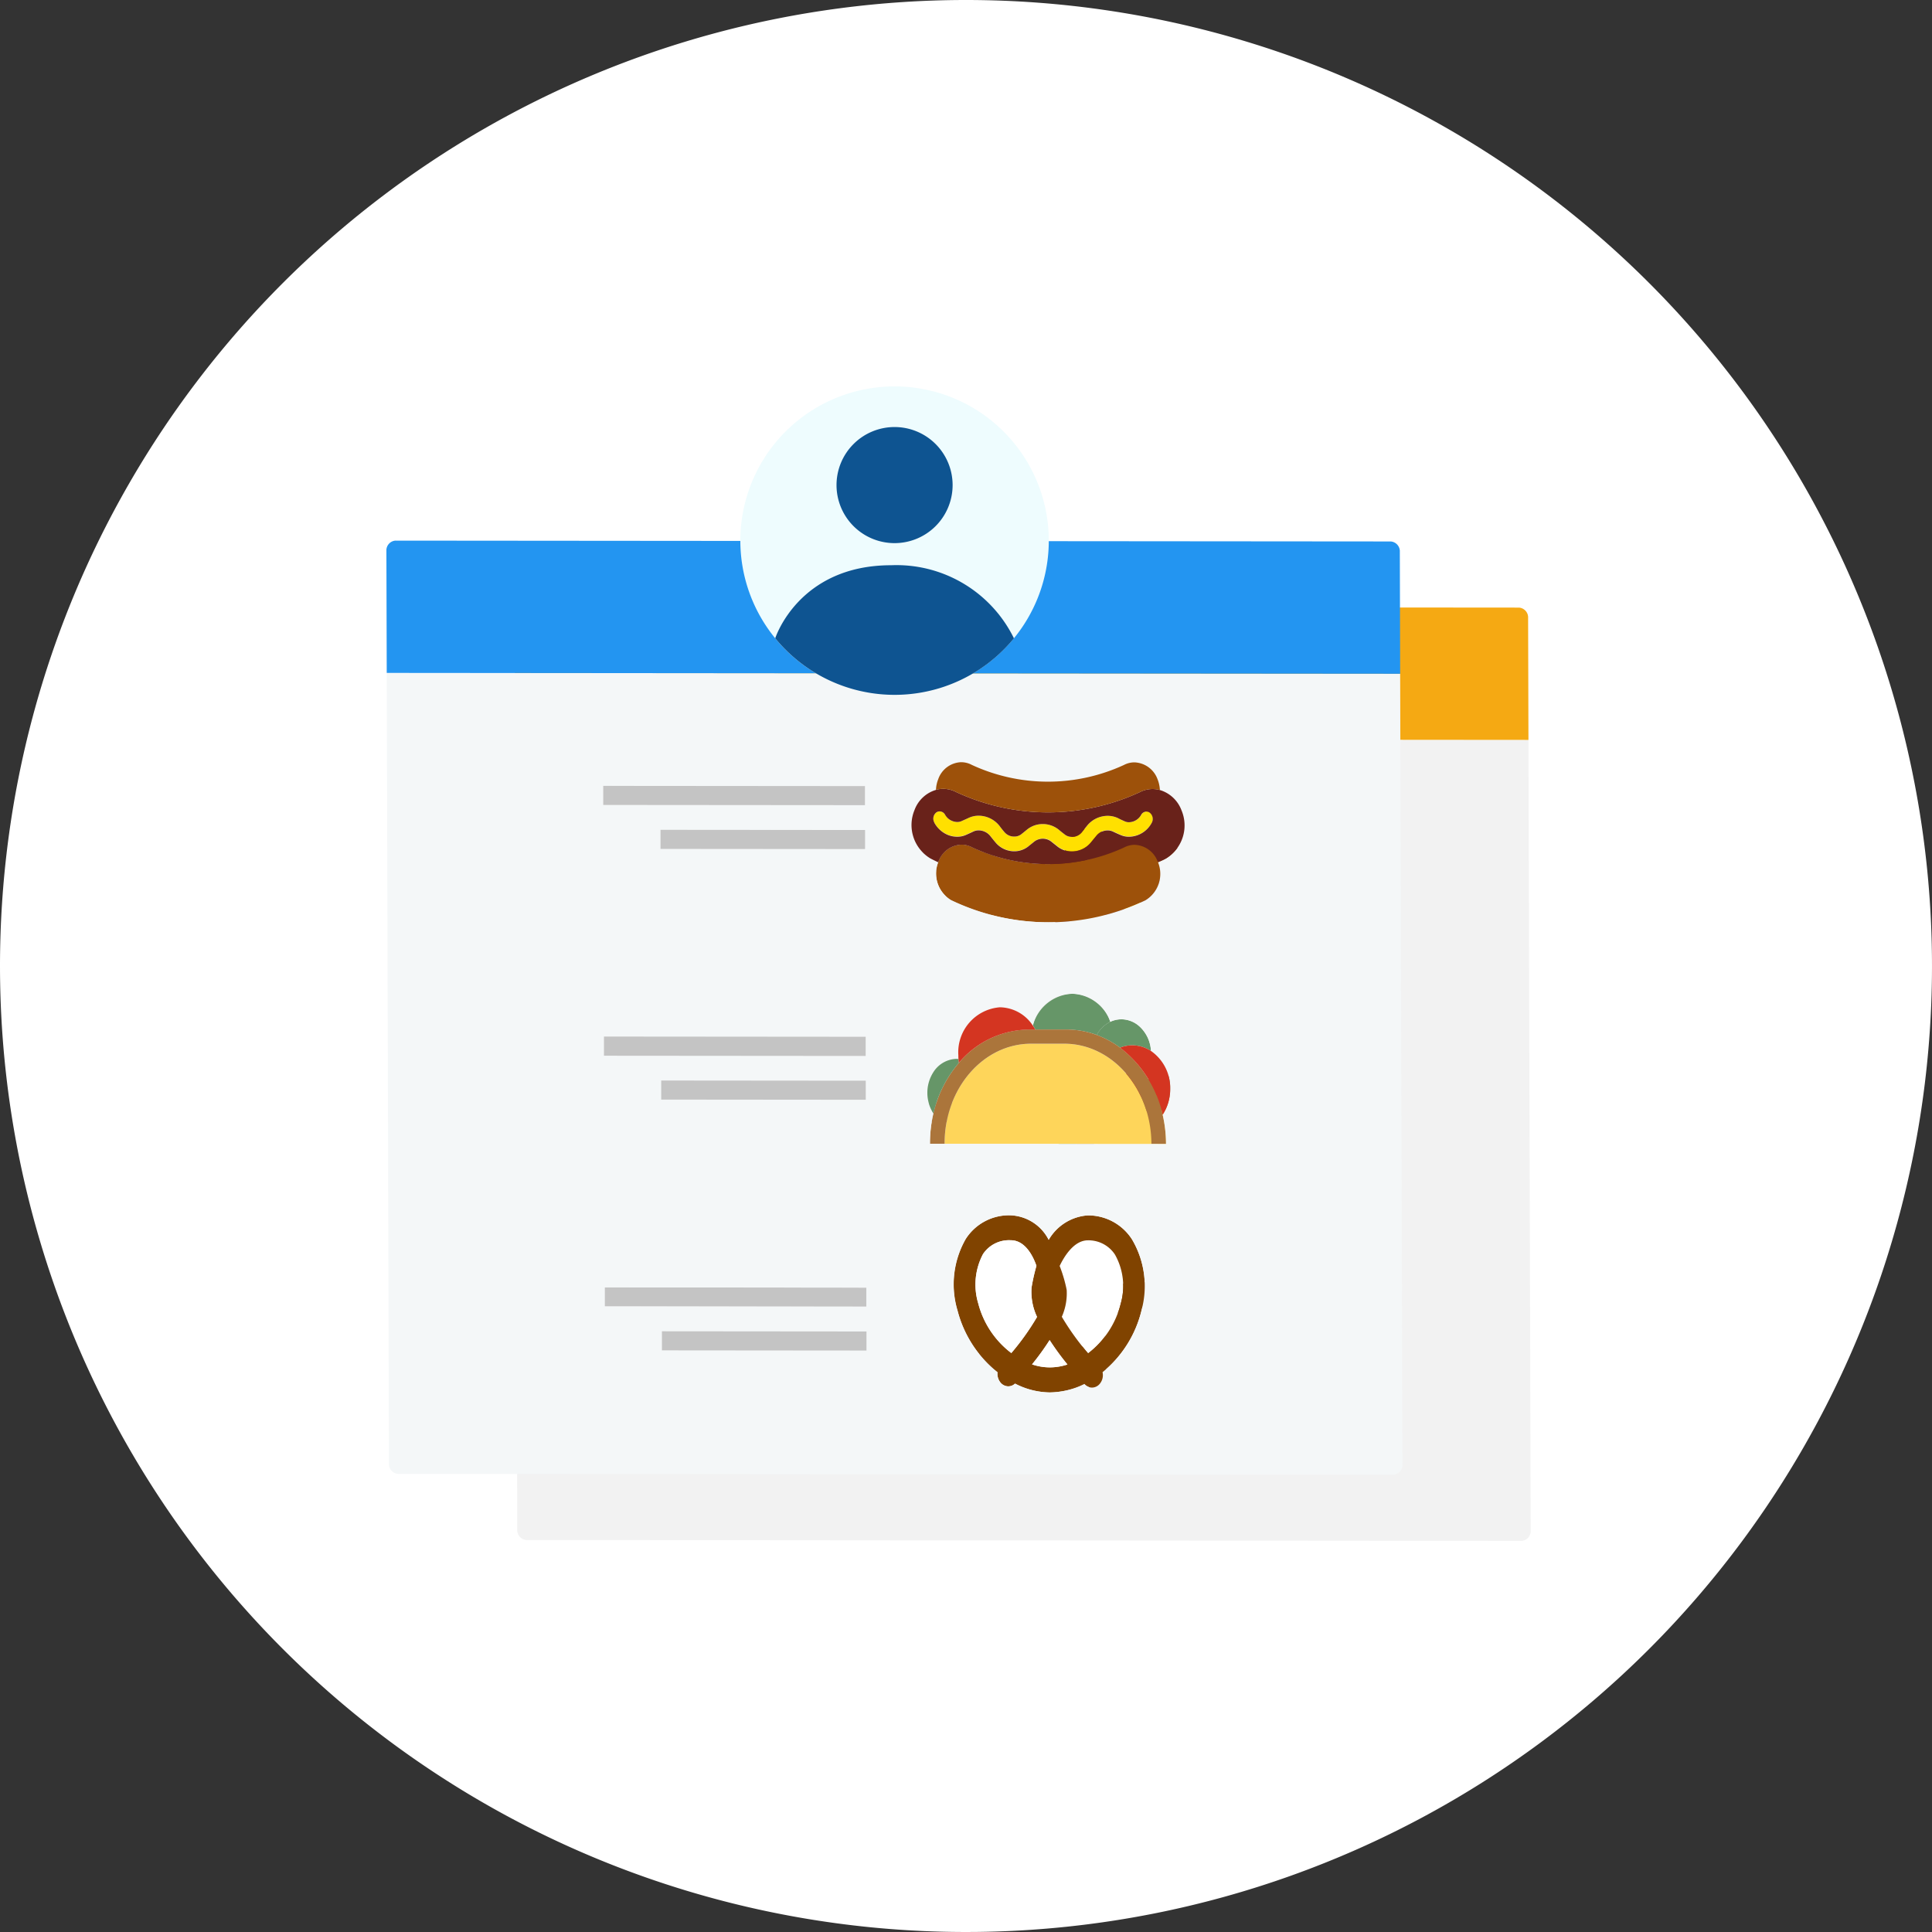
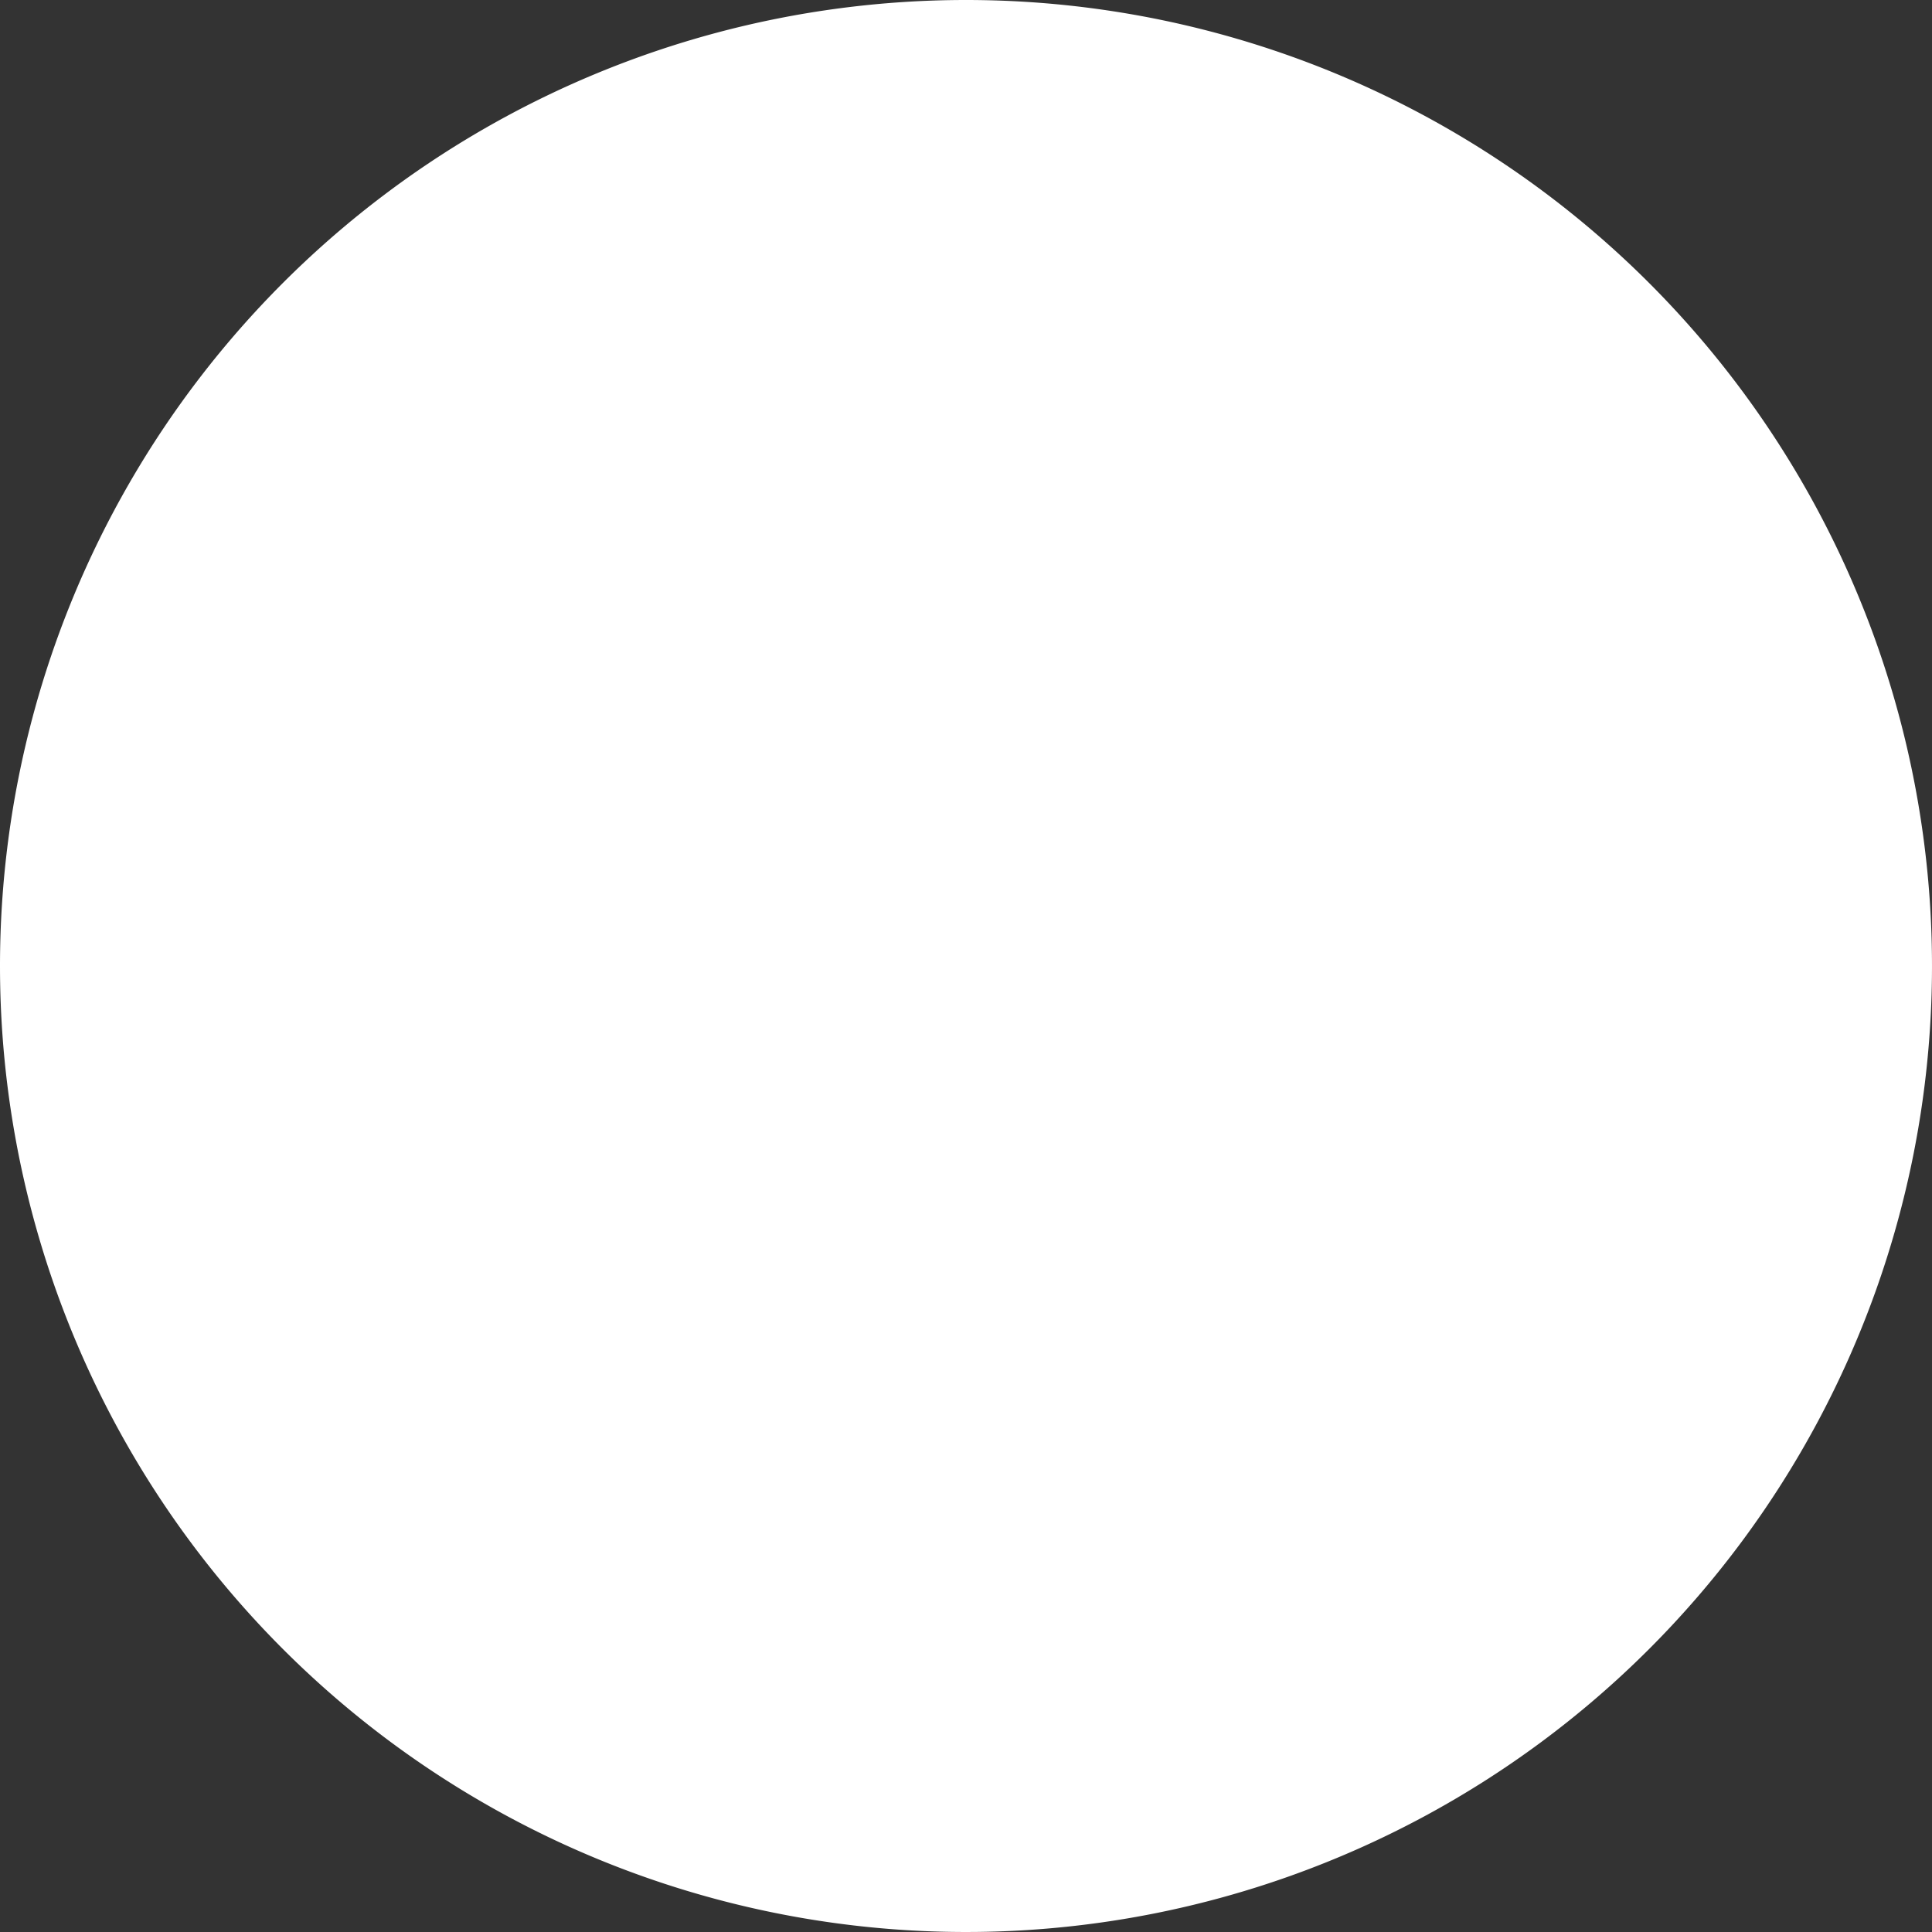
<svg xmlns="http://www.w3.org/2000/svg" width="115" height="115" viewBox="0 0 115 115">
  <rect x="0" y="0" width="115" height="115" fill="#333333" stroke="none" />
  <defs>
    <clipPath id="clip-path">
-       <rect id="長方形_81532" data-name="長方形 81532" width="68.113" height="68.718" fill="none" />
-     </clipPath>
+       </clipPath>
  </defs>
  <g id="グループ_143695" data-name="グループ 143695" transform="translate(-254 -3957)">
    <path id="パス_183195" data-name="パス 183195" d="M57.5,0A57.5,57.5,0,1,1,0,57.5,57.5,57.5,0,0,1,57.5,0Z" transform="translate(254 3957)" fill="#fff" />
    <g id="グループ_143682" data-name="グループ 143682" transform="translate(277 3980)">
      <g id="グループ_143681" data-name="グループ 143681" transform="translate(0 0)" clip-path="url(#clip-path)">
        <path id="パス_184416" data-name="パス 184416" d="M66.282,78.553a3.438,3.438,0,0,1-.29,1.6,15.158,15.158,0,0,0,1.567,2.179A5.335,5.335,0,0,0,69.5,79.362a3.812,3.812,0,0,0-.344-2.91A1.88,1.88,0,0,0,67.54,75.6c-.866,0-1.456,1.063-1.676,1.525a8.43,8.43,0,0,1,.418,1.426" transform="translate(-18.153 -20.837)" fill="#fff" />
        <path id="パス_184417" data-name="パス 184417" d="M60.561,73.549a2.667,2.667,0,0,1,2.26,1.46,2.921,2.921,0,0,1,2.322-1.455,3.1,3.1,0,0,1,2.641,1.433,5.464,5.464,0,0,1,.569,4.2,6.8,6.8,0,0,1-2.324,3.7.8.8,0,0,1-.15.673.607.607,0,0,1-.479.243.621.621,0,0,1-.456-.218,4.686,4.686,0,0,1-2.062.507,4.619,4.619,0,0,1-2.064-.526.592.592,0,0,1-.4.163.611.611,0,0,1-.476-.238.826.826,0,0,1-.167-.6,6.9,6.9,0,0,1-2.39-3.711,5.433,5.433,0,0,1,.5-4.223,3.058,3.058,0,0,1,2.68-1.407m4.6,8.218A5.336,5.336,0,0,0,67.109,78.8a3.813,3.813,0,0,0-.344-2.91,1.878,1.878,0,0,0-1.618-.849c-.866,0-1.457,1.064-1.676,1.525a8.363,8.363,0,0,1,.418,1.426,3.437,3.437,0,0,1-.29,1.6,15.2,15.2,0,0,0,1.567,2.18m-6.542-2.979a5.414,5.414,0,0,0,1.97,2.958,14.979,14.979,0,0,0,1.532-2.15,3.493,3.493,0,0,1-.328-1.749,11.473,11.473,0,0,1,.291-1.293c-.154-.445-.612-1.521-1.523-1.522a1.855,1.855,0,0,0-1.655.82,3.878,3.878,0,0,0-.287,2.935M62.883,82.6a3.344,3.344,0,0,0,1.05-.172,16.256,16.256,0,0,1-1.063-1.452,15.108,15.108,0,0,1-1.046,1.446,3.269,3.269,0,0,0,1.058.178" transform="translate(-15.76 -20.271)" fill="#804300" />
        <path id="パス_184418" data-name="パス 184418" d="M70.38,57.444a1.556,1.556,0,0,0-.664.149,1.784,1.784,0,0,0-.724.637c-.032.047-.061.1-.088.145a5.581,5.581,0,0,1,1.394.755,1.968,1.968,0,0,1,.731-.141,2.027,2.027,0,0,1,1.109.337,2.117,2.117,0,0,0-.684-1.46,1.615,1.615,0,0,0-1.074-.423" transform="translate(-18.991 -15.832)" fill="#669668" />
        <path id="パス_184419" data-name="パス 184419" d="M66,55.346a2.526,2.526,0,0,0-2.338,1.889c.053.077.1.156.148.239h1.85a5.21,5.21,0,0,1,1.8.322c.028-.049.057-.1.088-.145a1.784,1.784,0,0,1,.724-.637A2.508,2.508,0,0,0,66,55.346" transform="translate(-17.547 -15.254)" fill="#669668" />
        <path id="パス_184420" data-name="パス 184420" d="M61.567,59.447c-2.859,0-5.168,2.666-5.158,5.957l12.312.01c-.009-3.291-2.333-5.963-5.192-5.966Z" transform="translate(-15.547 -16.384)" fill="#fed55a" />
        <path id="パス_184421" data-name="パス 184421" d="M55.414,63.273a7.752,7.752,0,0,0-.206,1.81h.87c-.009-3.291,2.3-5.96,5.158-5.957H63.2c2.859,0,5.183,2.675,5.192,5.966h.87a7.765,7.765,0,0,0-.2-1.739,6.868,6.868,0,0,0-2.537-3.994,5.628,5.628,0,0,0-1.394-.755,5.217,5.217,0,0,0-1.8-.322H61.1a5.5,5.5,0,0,0-4.164,1.98,7.048,7.048,0,0,0-1.518,3.008" transform="translate(-15.216 -16.064)" fill="#ab753b" />
        <path id="パス_184422" data-name="パス 184422" d="M57.221,43.088A1.5,1.5,0,0,0,55.853,44.1l-.014.039a1.845,1.845,0,0,0,.763,2.256,13.388,13.388,0,0,0,11.57.009,1.836,1.836,0,0,0,.754-2.254l-.015-.039A1.521,1.521,0,0,0,67.532,43.1a1.347,1.347,0,0,0-.627.156,10.791,10.791,0,0,1-9.056-.007,1.346,1.346,0,0,0-.628-.158" transform="translate(-15.356 -11.875)" fill="#9d510a" />
        <path id="パス_184423" data-name="パス 184423" d="M68.169,40.377a.365.365,0,0,0-.322.21.848.848,0,0,1-.721.422.583.583,0,0,1-.231-.046c-.143-.064-.285-.127-.424-.2a1.435,1.435,0,0,0-.609-.135,1.587,1.587,0,0,0-1.236.6c-.106.132-.211.264-.322.4a.759.759,0,0,1-.578.253.661.661,0,0,1-.4-.127c-.129-.1-.259-.2-.383-.307a1.513,1.513,0,0,0-.944-.33,1.483,1.483,0,0,0-.948.338c-.114.095-.225.185-.34.275a.666.666,0,0,1-.412.132.747.747,0,0,1-.574-.254c-.106-.122-.208-.25-.3-.377a1.6,1.6,0,0,0-1.242-.611,1.4,1.4,0,0,0-.6.132c-.147.069-.294.133-.441.2A.609.609,0,0,1,56.9,41a.806.806,0,0,1-.3-.06.826.826,0,0,1-.424-.366.375.375,0,0,0-.325-.205.344.344,0,0,0-.2.062.469.469,0,0,0-.122.593,1.63,1.63,0,0,0,.826.737,1.5,1.5,0,0,0,.539.1,1.262,1.262,0,0,0,.5-.1c.156-.069.313-.137.464-.212a.728.728,0,0,1,.311-.067.891.891,0,0,1,.684.328c.1.127.208.26.319.393a1.454,1.454,0,0,0,1.12.524,1.342,1.342,0,0,0,.838-.285c.119-.095.238-.191.358-.291a.828.828,0,0,1,1.013,0c.13.106.268.212.4.319a1.373,1.373,0,0,0,.824.271,1.459,1.459,0,0,0,1.118-.519c.114-.138.225-.275.34-.413a.866.866,0,0,1,.676-.323.74.74,0,0,1,.317.07c.143.069.3.138.443.2a1.249,1.249,0,0,0,.509.106,1.563,1.563,0,0,0,1.358-.841.474.474,0,0,0-.13-.594.34.34,0,0,0-.193-.062" transform="translate(-15.291 -11.127)" fill="#ffe000" />
        <path id="パス_184424" data-name="パス 184424" d="M28.477,79.469l0,1.134,15.576.014,0-1.134Z" transform="translate(-7.849 -21.902)" fill="#c4c4c4" />
        <path id="パス_184425" data-name="パス 184425" d="M71.025,76.085a.582.582,0,0,1-.537.62l-59.245-.051a.587.587,0,0,1-.54-.62l-.133-47.056,60.323.051Zm-28.1-36.074c.154.082.313.16.474.236a1.845,1.845,0,0,0,.763,2.256,13.391,13.391,0,0,0,11.57.01,1.836,1.836,0,0,0,.754-2.255q.241-.113.473-.235a2.3,2.3,0,0,0,.921-2.871,1.982,1.982,0,0,0-1.287-1.205,1.977,1.977,0,0,0-.136-.635A1.521,1.521,0,0,0,55.075,34.3a1.341,1.341,0,0,0-.628.156,10.786,10.786,0,0,1-9.056-.008,1.355,1.355,0,0,0-.627-.158A1.5,1.5,0,0,0,43.4,35.3a1.928,1.928,0,0,0-.134.634,1.95,1.95,0,0,0-1.279,1.2,2.317,2.317,0,0,0,.938,2.873M42.9,57.006l14.052.012a7.807,7.807,0,0,0-.2-1.739,2.814,2.814,0,0,0,.448-1.552,2.678,2.678,0,0,0-1.145-2.246,2.119,2.119,0,0,0-.684-1.46A1.617,1.617,0,0,0,54.3,49.6a1.556,1.556,0,0,0-.664.149,2.384,2.384,0,0,0-4.606.22,2.394,2.394,0,0,0-1.956-1.087A2.685,2.685,0,0,0,44.6,51.745c0,.071,0,.141.007.209-.034,0-.068,0-.1,0a1.68,1.68,0,0,0-1.393.79,2.27,2.27,0,0,0,0,2.456,7.791,7.791,0,0,0-.207,1.81M44.535,66.9a6.9,6.9,0,0,0,2.39,3.711.829.829,0,0,0,.167.6.611.611,0,0,0,.476.238.591.591,0,0,0,.4-.163,4.608,4.608,0,0,0,2.064.526,5.249,5.249,0,0,0,2.085-.48.6.6,0,0,0,.432.191.607.607,0,0,0,.479-.243.8.8,0,0,0,.15-.673,6.8,6.8,0,0,0,2.324-3.7,5.464,5.464,0,0,0-.569-4.2A3.1,3.1,0,0,0,52.3,61.269a2.921,2.921,0,0,0-2.321,1.455,2.667,2.667,0,0,0-2.26-1.46,3.059,3.059,0,0,0-2.68,1.407,5.433,5.433,0,0,0-.5,4.223M23.5,51.764l15.575.013,0-1.139L23.5,50.625l0,1.139m.042,14.922L39.12,66.7l0-1.134-15.575-.014,0,1.134m-.085-29.85,15.576.013,0-1.134L23.457,35.7l0,1.134M26.954,69.3l12.173.011,0-1.134-12.173-.01,0,1.134M39.082,53.251l-12.173-.01,0,1.134,12.173.01,0-1.134M39.04,38.328l-12.173-.01,0,1.134,12.173.01,0-1.134" transform="translate(-2.913 -7.987)" fill="#f2f2f2" />
        <path id="パス_184426" data-name="パス 184426" d="M71.559,59.578a1.986,1.986,0,0,0-.732.14,6.871,6.871,0,0,1,2.538,3.995,2.821,2.821,0,0,0,.448-1.552,2.678,2.678,0,0,0-1.145-2.246,2.022,2.022,0,0,0-1.109-.337" transform="translate(-19.521 -16.42)" fill="#d43521" />
-         <path id="パス_184427" data-name="パス 184427" d="M56.747,60.691a1.683,1.683,0,0,0-1.394.79,2.273,2.273,0,0,0,0,2.456,7.064,7.064,0,0,1,1.518-3.008c-.01-.077-.018-.154-.023-.233-.035,0-.069,0-.1,0" transform="translate(-15.157 -16.727)" fill="#669668" />
+         <path id="パス_184427" data-name="パス 184427" d="M56.747,60.691a1.683,1.683,0,0,0-1.394.79,2.273,2.273,0,0,0,0,2.456,7.064,7.064,0,0,1,1.518-3.008" transform="translate(-15.157 -16.727)" fill="#669668" />
        <path id="パス_184428" data-name="パス 184428" d="M60.023,56.453a2.685,2.685,0,0,0-2.478,2.865c0,.07,0,.14.007.209s.013.156.023.233a5.507,5.507,0,0,1,4.164-1.98h.388c-.046-.083-.1-.162-.148-.239a2.394,2.394,0,0,0-1.956-1.087" transform="translate(-15.86 -15.559)" fill="#d43521" />
        <path id="パス_184429" data-name="パス 184429" d="M55.149,38.56a1.646,1.646,0,0,1,.432-.058,1.685,1.685,0,0,1,.786.2,12.99,12.99,0,0,0,10.893.009,1.645,1.645,0,0,1,1.216-.138,1.981,1.981,0,0,1,1.287,1.205,2.305,2.305,0,0,1-.922,2.871,1.867,1.867,0,0,1-.488.2,1.523,1.523,0,0,0-1.378-1.012,1.34,1.34,0,0,0-.627.157,10.787,10.787,0,0,1-9.056-.008,1.346,1.346,0,0,0-.628-.158,1.516,1.516,0,0,0-1.382,1.048q-.242-.113-.474-.235a2.317,2.317,0,0,1-.938-2.873,1.95,1.95,0,0,1,1.279-1.2m-.1,1.951a1.633,1.633,0,0,0,.826.737,1.5,1.5,0,0,0,.54.1,1.267,1.267,0,0,0,.5-.1c.156-.069.312-.138.464-.212a.726.726,0,0,1,.311-.067.891.891,0,0,1,.684.328c.1.127.208.26.319.393a1.451,1.451,0,0,0,1.119.524,1.341,1.341,0,0,0,.838-.285c.12-.1.239-.191.359-.291a.828.828,0,0,1,1.013,0c.129.106.267.212.4.319a1.373,1.373,0,0,0,.825.271,1.456,1.456,0,0,0,1.117-.519c.114-.138.225-.275.34-.413a.867.867,0,0,1,.676-.323.746.746,0,0,1,.318.07c.143.069.295.138.443.2a1.234,1.234,0,0,0,.509.106A1.562,1.562,0,0,0,68,40.517a.474.474,0,0,0-.13-.594.34.34,0,0,0-.193-.062.363.363,0,0,0-.322.21.849.849,0,0,1-.721.422.576.576,0,0,1-.23-.046c-.143-.064-.286-.127-.424-.2a1.432,1.432,0,0,0-.609-.135,1.587,1.587,0,0,0-1.236.6c-.105.132-.211.264-.321.4a.76.76,0,0,1-.578.253.66.66,0,0,1-.4-.127c-.13-.1-.259-.2-.383-.307a1.515,1.515,0,0,0-.945-.33,1.483,1.483,0,0,0-.948.338c-.114.095-.225.185-.34.275a.664.664,0,0,1-.412.132.746.746,0,0,1-.573-.254c-.106-.122-.208-.25-.3-.377a1.6,1.6,0,0,0-1.242-.611,1.41,1.41,0,0,0-.6.132c-.148.069-.295.133-.442.2a.606.606,0,0,1-.232.043.806.806,0,0,1-.3-.06.829.829,0,0,1-.424-.366.374.374,0,0,0-.325-.2.341.341,0,0,0-.2.062.47.47,0,0,0-.122.593" transform="translate(-14.801 -10.611)" fill="#69221a" />
        <path id="パス_184430" data-name="パス 184430" d="M57.2,36.314a1.5,1.5,0,0,0-1.369,1.009,1.915,1.915,0,0,0-.135.635,1.642,1.642,0,0,1,.432-.058,1.676,1.676,0,0,1,.786.2,12.986,12.986,0,0,0,10.893.009,1.649,1.649,0,0,1,1.216-.138,1.95,1.95,0,0,0-.136-.635,1.523,1.523,0,0,0-1.378-1.012,1.347,1.347,0,0,0-.627.156,10.784,10.784,0,0,1-9.056-.007,1.338,1.338,0,0,0-.627-.158" transform="translate(-15.352 -10.008)" fill="#9d510a" />
        <path id="パス_184431" data-name="パス 184431" d="M11.078,18.108a.582.582,0,0,0-.537.619l.02,7.255,60.323.051-.02-7.255a.587.587,0,0,0-.54-.62Z" transform="translate(-2.905 -4.991)" fill="#f5a913" />
        <path id="パス_184432" data-name="パス 184432" d="M65.7,85.254A16.377,16.377,0,0,1,64.637,83.8a15.14,15.14,0,0,1-1.045,1.446,3.283,3.283,0,0,0,1.058.179,3.344,3.344,0,0,0,1.05-.172" transform="translate(-17.527 -23.096)" fill="#fff" />
        <path id="パス_184433" data-name="パス 184433" d="M61.057,75.6a1.855,1.855,0,0,0-1.655.82,3.878,3.878,0,0,0-.286,2.935,5.411,5.411,0,0,0,1.97,2.959,14.927,14.927,0,0,0,1.532-2.151,3.484,3.484,0,0,1-.327-1.749,11.665,11.665,0,0,1,.29-1.293c-.153-.445-.612-1.521-1.523-1.522" transform="translate(-16.252 -20.836)" fill="#fff" />
        <path id="パス_184434" data-name="パス 184434" d="M28.36,38.261l0,1.134,15.576.013,0-1.134Z" transform="translate(-7.816 -10.545)" fill="#c4c4c4" />
        <path id="パス_184435" data-name="パス 184435" d="M33.067,41.872l0,1.134,12.173.01,0-1.134Z" transform="translate(-9.114 -11.54)" fill="#c4c4c4" />
        <path id="パス_184436" data-name="パス 184436" d="M33.126,62.472l0,1.134,12.173.011,0-1.134Z" transform="translate(-9.13 -17.218)" fill="#c4c4c4" />
        <path id="パス_184437" data-name="パス 184437" d="M28.419,58.861l0,1.139L44,60.014l0-1.139Z" transform="translate(-7.833 -16.223)" fill="#c4c4c4" />
-         <path id="パス_184438" data-name="パス 184438" d="M33.184,83.079l0,1.134,12.173.011,0-1.134Z" transform="translate(-9.146 -22.897)" fill="#c4c4c4" />
        <path id="パス_184439" data-name="パス 184439" d="M55.741,73.118a3.43,3.43,0,0,1-.29,1.6A15.222,15.222,0,0,0,57.018,76.9a5.339,5.339,0,0,0,1.944-2.971,3.809,3.809,0,0,0-.345-2.91A1.878,1.878,0,0,0,57,70.168c-.866,0-1.456,1.063-1.676,1.525a8.43,8.43,0,0,1,.418,1.426" transform="translate(-15.248 -19.339)" fill="#fff" />
        <path id="パス_184440" data-name="パス 184440" d="M50.02,68.114a2.667,2.667,0,0,1,2.26,1.46A2.921,2.921,0,0,1,54.6,68.118a3.1,3.1,0,0,1,2.642,1.433,5.465,5.465,0,0,1,.569,4.2,6.8,6.8,0,0,1-2.324,3.7.8.8,0,0,1-.15.673.607.607,0,0,1-.479.243.62.62,0,0,1-.456-.218,4.691,4.691,0,0,1-2.062.507,4.617,4.617,0,0,1-2.064-.526.592.592,0,0,1-.4.163.611.611,0,0,1-.476-.238.826.826,0,0,1-.167-.6,6.9,6.9,0,0,1-2.39-3.711,5.433,5.433,0,0,1,.5-4.223,3.058,3.058,0,0,1,2.68-1.407m4.6,8.218a5.339,5.339,0,0,0,1.944-2.971,3.813,3.813,0,0,0-.344-2.91,1.879,1.879,0,0,0-1.618-.849c-.866,0-1.457,1.064-1.676,1.525a8.429,8.429,0,0,1,.418,1.426,3.437,3.437,0,0,1-.29,1.6,15.2,15.2,0,0,0,1.567,2.18m-6.542-2.979a5.414,5.414,0,0,0,1.97,2.958,14.915,14.915,0,0,0,1.531-2.15,3.5,3.5,0,0,1-.327-1.749,11.472,11.472,0,0,1,.291-1.293c-.154-.445-.612-1.521-1.523-1.522a1.856,1.856,0,0,0-1.655.82,3.878,3.878,0,0,0-.287,2.935m4.259,3.811a3.344,3.344,0,0,0,1.05-.172A16.255,16.255,0,0,1,52.33,75.54a15.36,15.36,0,0,1-1.046,1.446,3.266,3.266,0,0,0,1.058.178" transform="translate(-12.855 -18.773)" fill="#804300" />
        <path id="パス_184441" data-name="パス 184441" d="M59.839,52.009a1.556,1.556,0,0,0-.664.149,1.784,1.784,0,0,0-.724.637c-.032.047-.061.1-.088.145a5.581,5.581,0,0,1,1.394.755,1.968,1.968,0,0,1,.731-.141,2.027,2.027,0,0,1,1.109.337,2.116,2.116,0,0,0-.684-1.46,1.615,1.615,0,0,0-1.074-.423" transform="translate(-16.086 -14.334)" fill="#669668" />
        <path id="パス_184442" data-name="パス 184442" d="M55.463,49.911A2.526,2.526,0,0,0,53.125,51.8c.053.077.1.156.149.239h1.85a5.21,5.21,0,0,1,1.8.322c.028-.049.056-.1.088-.145a1.784,1.784,0,0,1,.724-.637,2.508,2.508,0,0,0-2.268-1.669" transform="translate(-14.642 -13.756)" fill="#669668" />
        <path id="パス_184443" data-name="パス 184443" d="M51.026,54.012c-2.858,0-5.167,2.666-5.158,5.957l12.311.01c-.009-3.291-2.333-5.963-5.192-5.966Z" transform="translate(-12.642 -14.886)" fill="#fed55a" />
        <path id="パス_184444" data-name="パス 184444" d="M44.873,57.838a7.752,7.752,0,0,0-.206,1.81h.87c-.009-3.291,2.3-5.96,5.158-5.957h1.961c2.859,0,5.183,2.675,5.192,5.966h.87a7.765,7.765,0,0,0-.2-1.739,6.868,6.868,0,0,0-2.537-3.994,5.628,5.628,0,0,0-1.394-.755,5.217,5.217,0,0,0-1.8-.322H50.555a5.5,5.5,0,0,0-4.164,1.98,7.048,7.048,0,0,0-1.518,3.008" transform="translate(-12.311 -14.566)" fill="#ab753b" />
        <path id="パス_184445" data-name="パス 184445" d="M46.68,37.653a1.5,1.5,0,0,0-1.368,1.009L45.3,38.7a1.845,1.845,0,0,0,.763,2.256,13.388,13.388,0,0,0,11.57.009,1.836,1.836,0,0,0,.754-2.254l-.015-.039a1.521,1.521,0,0,0-1.378-1.012,1.347,1.347,0,0,0-.627.156,10.791,10.791,0,0,1-9.056-.007,1.345,1.345,0,0,0-.628-.158" transform="translate(-12.451 -10.377)" fill="#9d510a" />
        <path id="パス_184446" data-name="パス 184446" d="M57.628,34.942a.365.365,0,0,0-.322.21.848.848,0,0,1-.721.422.582.582,0,0,1-.231-.046c-.143-.064-.285-.127-.424-.2a1.435,1.435,0,0,0-.609-.135,1.587,1.587,0,0,0-1.236.6c-.106.132-.211.264-.322.4a.759.759,0,0,1-.578.253.661.661,0,0,1-.4-.127c-.129-.1-.259-.2-.383-.307a1.513,1.513,0,0,0-.944-.33,1.483,1.483,0,0,0-.948.338c-.114.095-.225.185-.34.275a.666.666,0,0,1-.412.132.747.747,0,0,1-.574-.254c-.106-.122-.208-.25-.3-.377a1.6,1.6,0,0,0-1.242-.611,1.4,1.4,0,0,0-.6.132c-.147.069-.294.133-.441.2a.609.609,0,0,1-.232.043.806.806,0,0,1-.3-.06.826.826,0,0,1-.424-.366.374.374,0,0,0-.325-.205.344.344,0,0,0-.2.062.469.469,0,0,0-.122.593,1.63,1.63,0,0,0,.826.737,1.5,1.5,0,0,0,.539.1,1.262,1.262,0,0,0,.5-.1c.156-.069.313-.137.464-.212a.728.728,0,0,1,.311-.067.891.891,0,0,1,.684.328c.1.127.208.26.319.393a1.454,1.454,0,0,0,1.12.524,1.342,1.342,0,0,0,.838-.285c.119-.095.238-.191.358-.291a.828.828,0,0,1,1.013,0c.13.106.268.212.4.319a1.373,1.373,0,0,0,.824.271,1.459,1.459,0,0,0,1.118-.519c.114-.138.225-.275.34-.413a.866.866,0,0,1,.676-.323.74.74,0,0,1,.317.07c.143.069.3.138.443.2a1.249,1.249,0,0,0,.509.106,1.563,1.563,0,0,0,1.358-.841.474.474,0,0,0-.13-.594.34.34,0,0,0-.193-.062" transform="translate(-12.386 -9.629)" fill="#ffe000" />
-         <path id="パス_184447" data-name="パス 184447" d="M17.936,74.034l0,1.134,15.576.014,0-1.134Z" transform="translate(-4.943 -20.404)" fill="#c4c4c4" />
        <path id="パス_184448" data-name="パス 184448" d="M60.484,70.65a.582.582,0,0,1-.537.62L.7,71.219a.587.587,0,0,1-.54-.62L.028,23.543l60.323.051ZM32.38,34.576c.154.082.313.16.474.236a1.845,1.845,0,0,0,.763,2.256,13.391,13.391,0,0,0,11.57.01,1.836,1.836,0,0,0,.754-2.255q.241-.113.473-.235a2.3,2.3,0,0,0,.921-2.871,1.982,1.982,0,0,0-1.287-1.205,1.977,1.977,0,0,0-.136-.635,1.521,1.521,0,0,0-1.378-1.011,1.341,1.341,0,0,0-.628.156,10.786,10.786,0,0,1-9.056-.008,1.355,1.355,0,0,0-.627-.158,1.5,1.5,0,0,0-1.37,1.01,1.928,1.928,0,0,0-.134.634,1.95,1.95,0,0,0-1.279,1.2,2.317,2.317,0,0,0,.938,2.873m-.017,16.995,14.052.012a7.85,7.85,0,0,0-.2-1.739,2.82,2.82,0,0,0,.448-1.552,2.68,2.68,0,0,0-1.145-2.246,2.119,2.119,0,0,0-.684-1.46,1.617,1.617,0,0,0-1.074-.423,1.556,1.556,0,0,0-.664.149,2.384,2.384,0,0,0-4.606.22,2.394,2.394,0,0,0-1.956-1.087,2.685,2.685,0,0,0-2.478,2.864c0,.071,0,.141.007.209-.034,0-.068,0-.1,0a1.68,1.68,0,0,0-1.393.79,2.27,2.27,0,0,0,0,2.456,7.791,7.791,0,0,0-.207,1.81m1.631,9.889a6.9,6.9,0,0,0,2.39,3.711.829.829,0,0,0,.167.6.611.611,0,0,0,.476.238.591.591,0,0,0,.4-.163,4.608,4.608,0,0,0,2.064.526,5.249,5.249,0,0,0,2.085-.48.6.6,0,0,0,.432.191.607.607,0,0,0,.479-.243.8.8,0,0,0,.15-.673,6.8,6.8,0,0,0,2.324-3.7,5.464,5.464,0,0,0-.569-4.2,3.1,3.1,0,0,0-2.642-1.433,2.921,2.921,0,0,0-2.321,1.455,2.667,2.667,0,0,0-2.26-1.46,3.059,3.059,0,0,0-2.68,1.407,5.433,5.433,0,0,0-.5,4.223M12.961,46.329l15.576.013,0-1.139L12.958,45.19l0,1.139M13,61.252l15.576.013,0-1.134L13,60.117l0,1.134M12.918,31.4l15.576.013,0-1.134-15.576-.013,0,1.134m3.494,32.465,12.173.011,0-1.134-12.173-.01,0,1.134M28.541,47.816l-12.173-.01,0,1.134,12.173.01,0-1.134M28.5,32.893l-12.173-.01,0,1.134,12.173.01,0-1.134" transform="translate(-0.008 -6.489)" fill="#f4f7f8" />
        <path id="パス_184449" data-name="パス 184449" d="M61.018,54.144a1.986,1.986,0,0,0-.732.14,6.871,6.871,0,0,1,2.538,3.995,2.821,2.821,0,0,0,.448-1.552,2.678,2.678,0,0,0-1.145-2.246,2.022,2.022,0,0,0-1.109-.337" transform="translate(-16.616 -14.923)" fill="#d43521" />
        <path id="パス_184450" data-name="パス 184450" d="M46.206,55.256a1.683,1.683,0,0,0-1.394.79,2.273,2.273,0,0,0,0,2.456,7.064,7.064,0,0,1,1.518-3.008c-.01-.077-.018-.154-.023-.233-.035,0-.069,0-.1,0" transform="translate(-12.252 -15.229)" fill="#669668" />
        <path id="パス_184451" data-name="パス 184451" d="M49.482,51.018A2.685,2.685,0,0,0,47,53.883c0,.07,0,.14.007.209s.013.156.023.233a5.507,5.507,0,0,1,4.164-1.98h.388c-.046-.083-.1-.162-.149-.239a2.394,2.394,0,0,0-1.956-1.087" transform="translate(-12.955 -14.061)" fill="#d43521" />
        <path id="パス_184452" data-name="パス 184452" d="M44.608,33.125a1.646,1.646,0,0,1,.432-.058,1.685,1.685,0,0,1,.786.2,12.99,12.99,0,0,0,10.893.009,1.645,1.645,0,0,1,1.216-.138,1.981,1.981,0,0,1,1.287,1.205,2.305,2.305,0,0,1-.922,2.871,1.867,1.867,0,0,1-.488.2A1.523,1.523,0,0,0,56.436,36.4a1.34,1.34,0,0,0-.627.157,10.787,10.787,0,0,1-9.056-.008,1.345,1.345,0,0,0-.628-.158,1.516,1.516,0,0,0-1.382,1.048q-.242-.113-.474-.235a2.317,2.317,0,0,1-.938-2.873,1.95,1.95,0,0,1,1.279-1.2m-.1,1.951a1.633,1.633,0,0,0,.826.737,1.5,1.5,0,0,0,.54.1,1.267,1.267,0,0,0,.5-.1c.156-.069.312-.138.464-.212a.726.726,0,0,1,.311-.067.891.891,0,0,1,.684.328c.1.127.208.26.319.393a1.451,1.451,0,0,0,1.119.524A1.341,1.341,0,0,0,50.1,36.5c.12-.1.239-.191.359-.291a.828.828,0,0,1,1.013,0c.129.106.267.212.4.319a1.373,1.373,0,0,0,.825.271,1.456,1.456,0,0,0,1.117-.519c.114-.138.225-.275.34-.413a.867.867,0,0,1,.676-.323.746.746,0,0,1,.318.07c.143.069.295.138.443.2a1.234,1.234,0,0,0,.509.106,1.562,1.562,0,0,0,1.358-.841.474.474,0,0,0-.13-.594.34.34,0,0,0-.193-.062.363.363,0,0,0-.322.21.849.849,0,0,1-.721.422.576.576,0,0,1-.23-.046c-.143-.064-.286-.127-.424-.2a1.432,1.432,0,0,0-.609-.135,1.587,1.587,0,0,0-1.236.6c-.105.132-.211.264-.321.4a.76.76,0,0,1-.578.253.66.66,0,0,1-.4-.127c-.13-.1-.259-.2-.383-.307a1.515,1.515,0,0,0-.945-.33,1.48,1.48,0,0,0-.947.338c-.115.095-.225.185-.34.275a.664.664,0,0,1-.412.132.746.746,0,0,1-.573-.254c-.106-.122-.208-.25-.3-.377a1.6,1.6,0,0,0-1.242-.611,1.41,1.41,0,0,0-.6.132c-.148.069-.295.133-.442.2a.606.606,0,0,1-.232.043.806.806,0,0,1-.3-.06.829.829,0,0,1-.424-.366.374.374,0,0,0-.325-.205.341.341,0,0,0-.2.062.47.47,0,0,0-.122.593" transform="translate(-11.896 -9.113)" fill="#69221a" />
        <path id="パス_184453" data-name="パス 184453" d="M46.663,30.879a1.5,1.5,0,0,0-1.369,1.009,1.915,1.915,0,0,0-.135.635,1.642,1.642,0,0,1,.432-.058,1.676,1.676,0,0,1,.786.2,12.986,12.986,0,0,0,10.893.009,1.649,1.649,0,0,1,1.216-.138,1.95,1.95,0,0,0-.136-.635,1.523,1.523,0,0,0-1.378-1.012,1.347,1.347,0,0,0-.627.156,10.784,10.784,0,0,1-9.056-.007,1.338,1.338,0,0,0-.627-.158" transform="translate(-12.446 -8.51)" fill="#9d510a" />
        <path id="パス_184454" data-name="パス 184454" d="M.537,12.673A.582.582,0,0,0,0,13.292l.02,7.255,60.323.051-.02-7.255a.587.587,0,0,0-.54-.62Z" transform="translate(0 -3.493)" fill="#2395f1" />
        <path id="パス_184455" data-name="パス 184455" d="M55.159,79.819A16.376,16.376,0,0,1,54.1,78.366a15.267,15.267,0,0,1-1.046,1.446,3.287,3.287,0,0,0,1.058.179,3.344,3.344,0,0,0,1.05-.172" transform="translate(-14.621 -21.599)" fill="#fff" />
        <path id="パス_184456" data-name="パス 184456" d="M50.516,70.163a1.855,1.855,0,0,0-1.655.82,3.878,3.878,0,0,0-.286,2.935,5.411,5.411,0,0,0,1.97,2.959,14.928,14.928,0,0,0,1.532-2.151,3.484,3.484,0,0,1-.327-1.749,11.663,11.663,0,0,1,.29-1.293c-.153-.445-.612-1.521-1.523-1.522" transform="translate(-13.347 -19.338)" fill="#fff" />
        <path id="パス_184457" data-name="パス 184457" d="M17.819,32.826l0,1.134,15.576.013,0-1.134Z" transform="translate(-4.911 -9.047)" fill="#c4c4c4" />
        <path id="パス_184458" data-name="パス 184458" d="M22.526,36.437l0,1.134,12.173.01,0-1.134Z" transform="translate(-6.209 -10.042)" fill="#c4c4c4" />
        <path id="パス_184459" data-name="パス 184459" d="M22.584,57.037l0,1.134,12.173.011,0-1.134Z" transform="translate(-6.225 -15.72)" fill="#c4c4c4" />
        <path id="パス_184460" data-name="パス 184460" d="M17.878,53.426l0,1.139,15.576.013,0-1.139Z" transform="translate(-4.927 -14.725)" fill="#c4c4c4" />
        <path id="パス_184461" data-name="パス 184461" d="M22.643,77.644l0,1.134,12.173.011,0-1.134Z" transform="translate(-6.241 -21.4)" fill="#c4c4c4" />
        <path id="パス_184462" data-name="パス 184462" d="M47.444,9.18a9.18,9.18,0,1,0-9.18,9.18,9.18,9.18,0,0,0,9.18-9.18" transform="translate(-8.016 0)" fill="#eefcfe" />
        <path id="パス_184463" data-name="パス 184463" d="M42.993,5.891a3.455,3.455,0,1,0-3.455,3.454,3.455,3.455,0,0,0,3.455-3.454" transform="translate(-9.29 -0.016)" fill="#0e5491" />
        <path id="パス_184464" data-name="パス 184464" d="M31.95,19.045s1.376-4.35,6.9-4.35a7.783,7.783,0,0,1,7.31,4.35,9.18,9.18,0,0,1-14.207,0" transform="translate(-8.806 -4.05)" fill="#0e5491" />
      </g>
    </g>
  </g>
</svg>